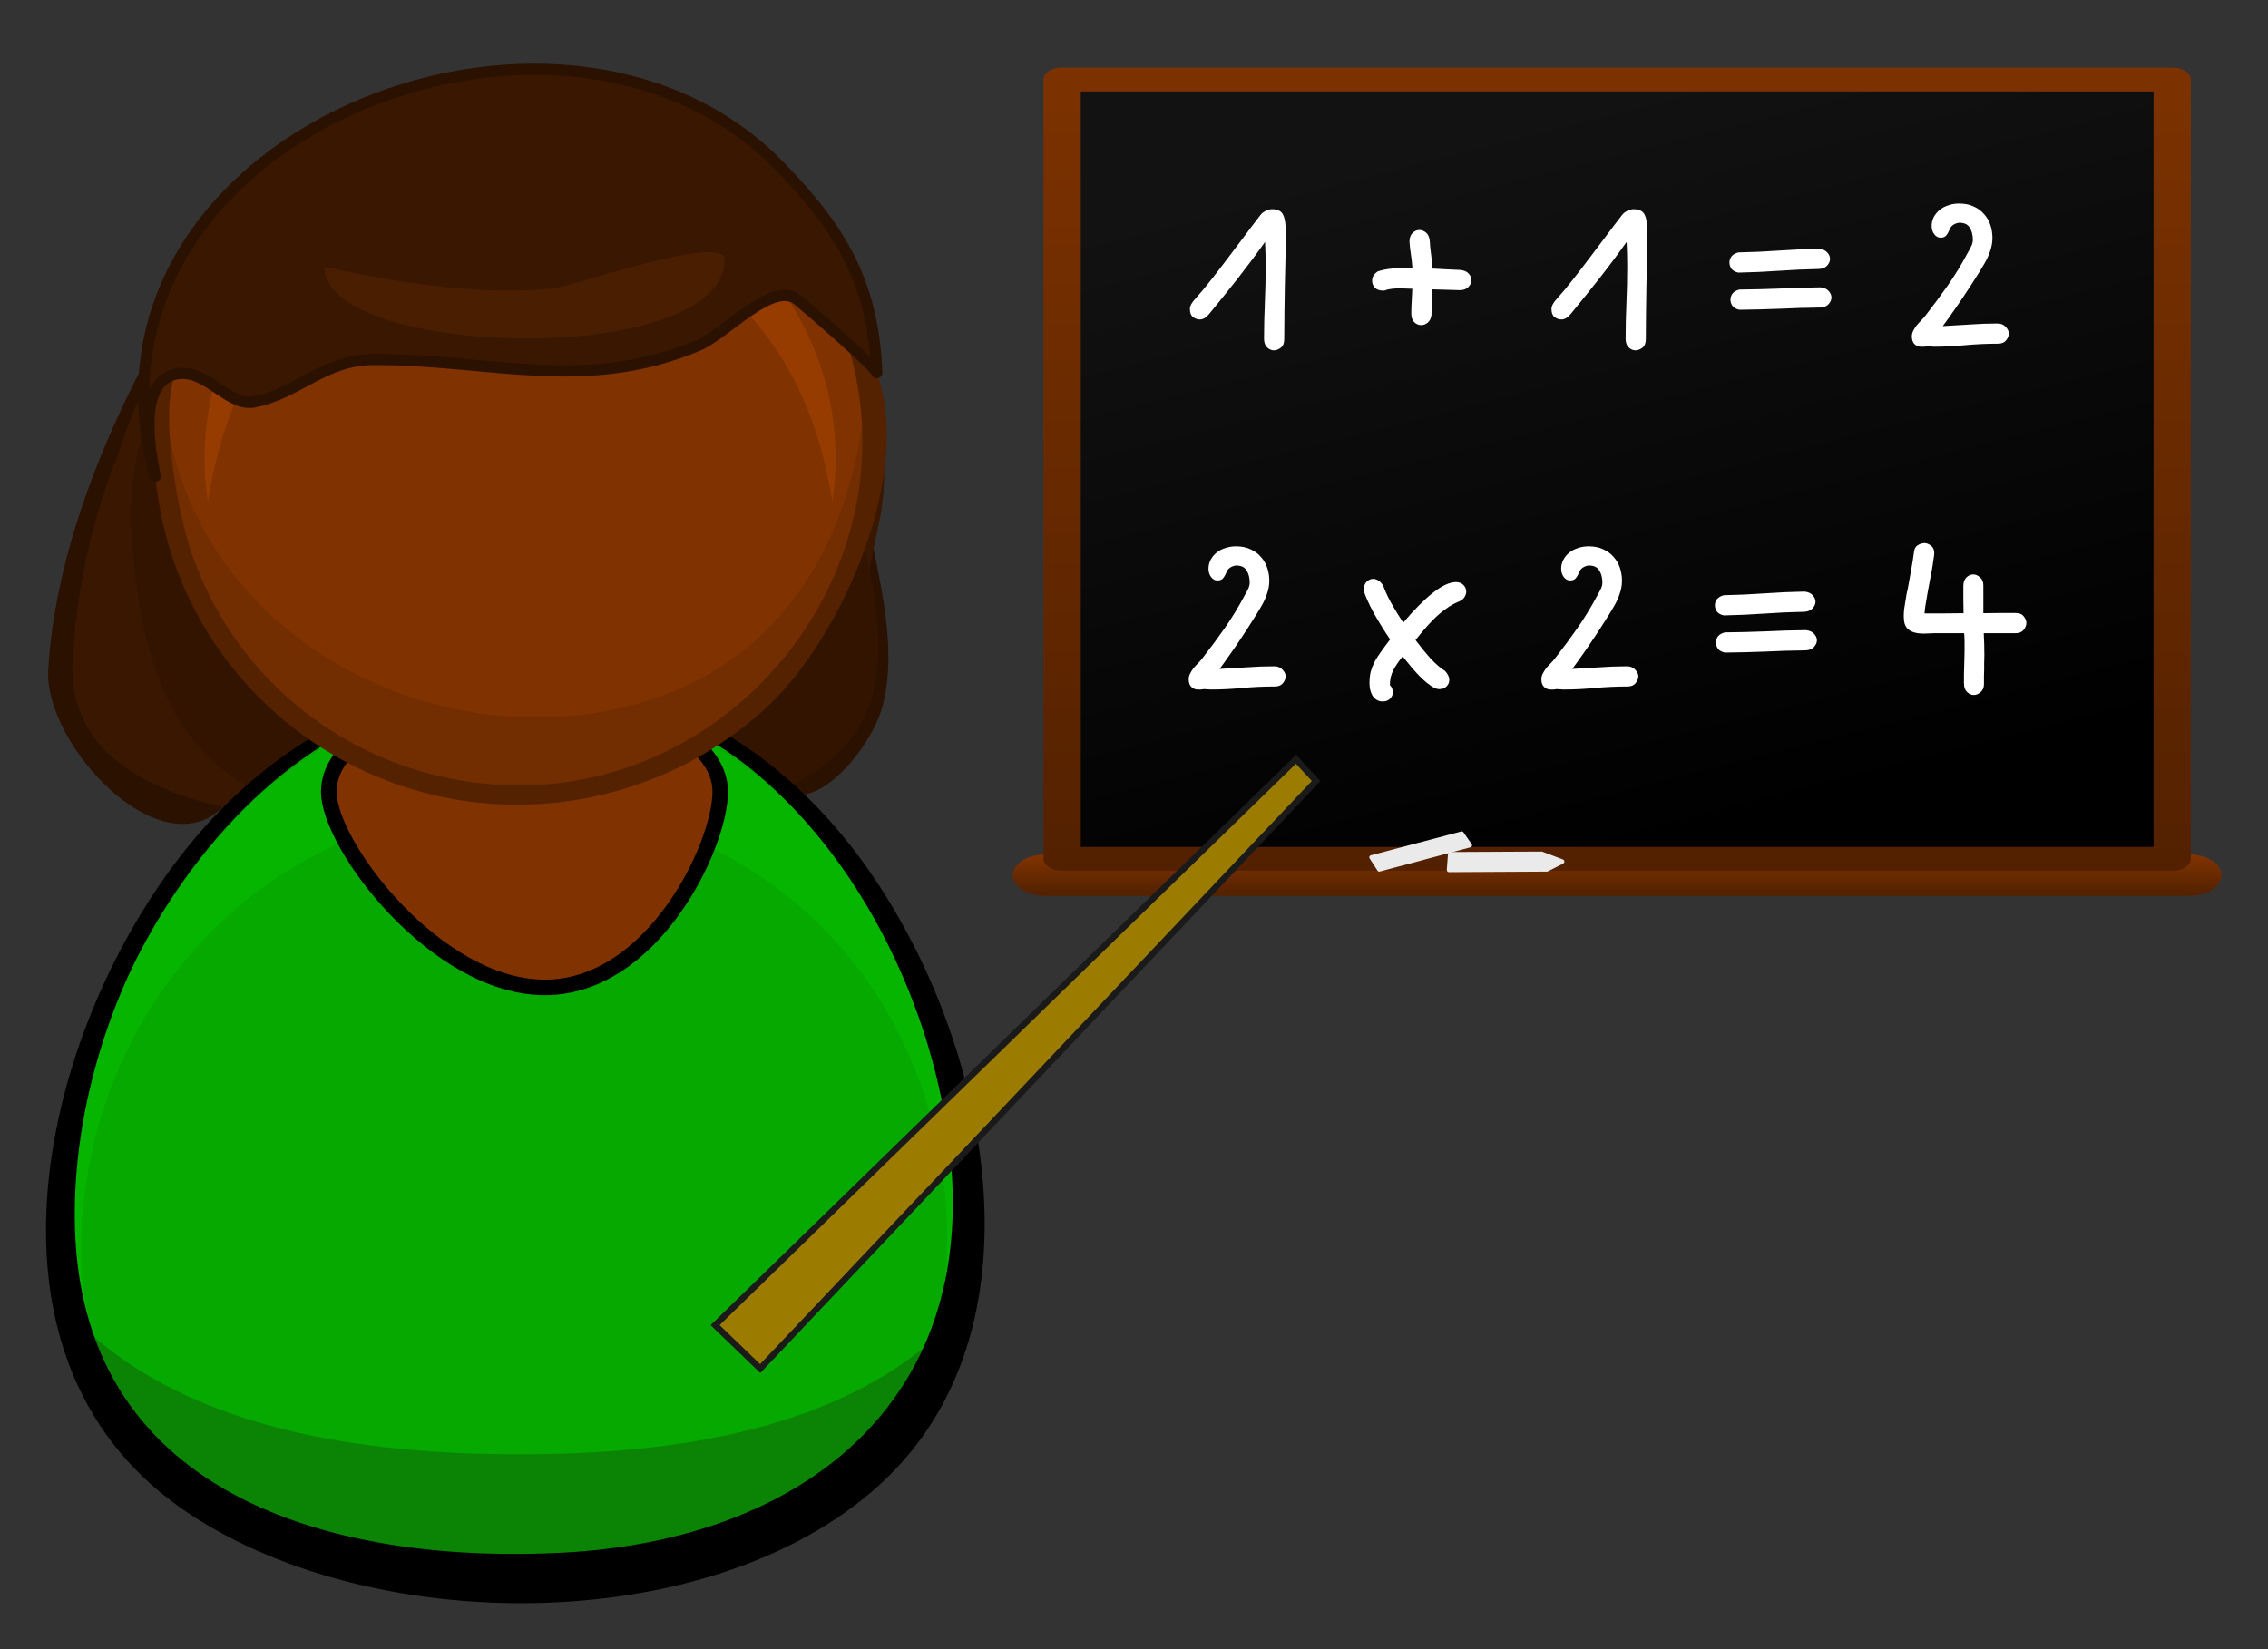
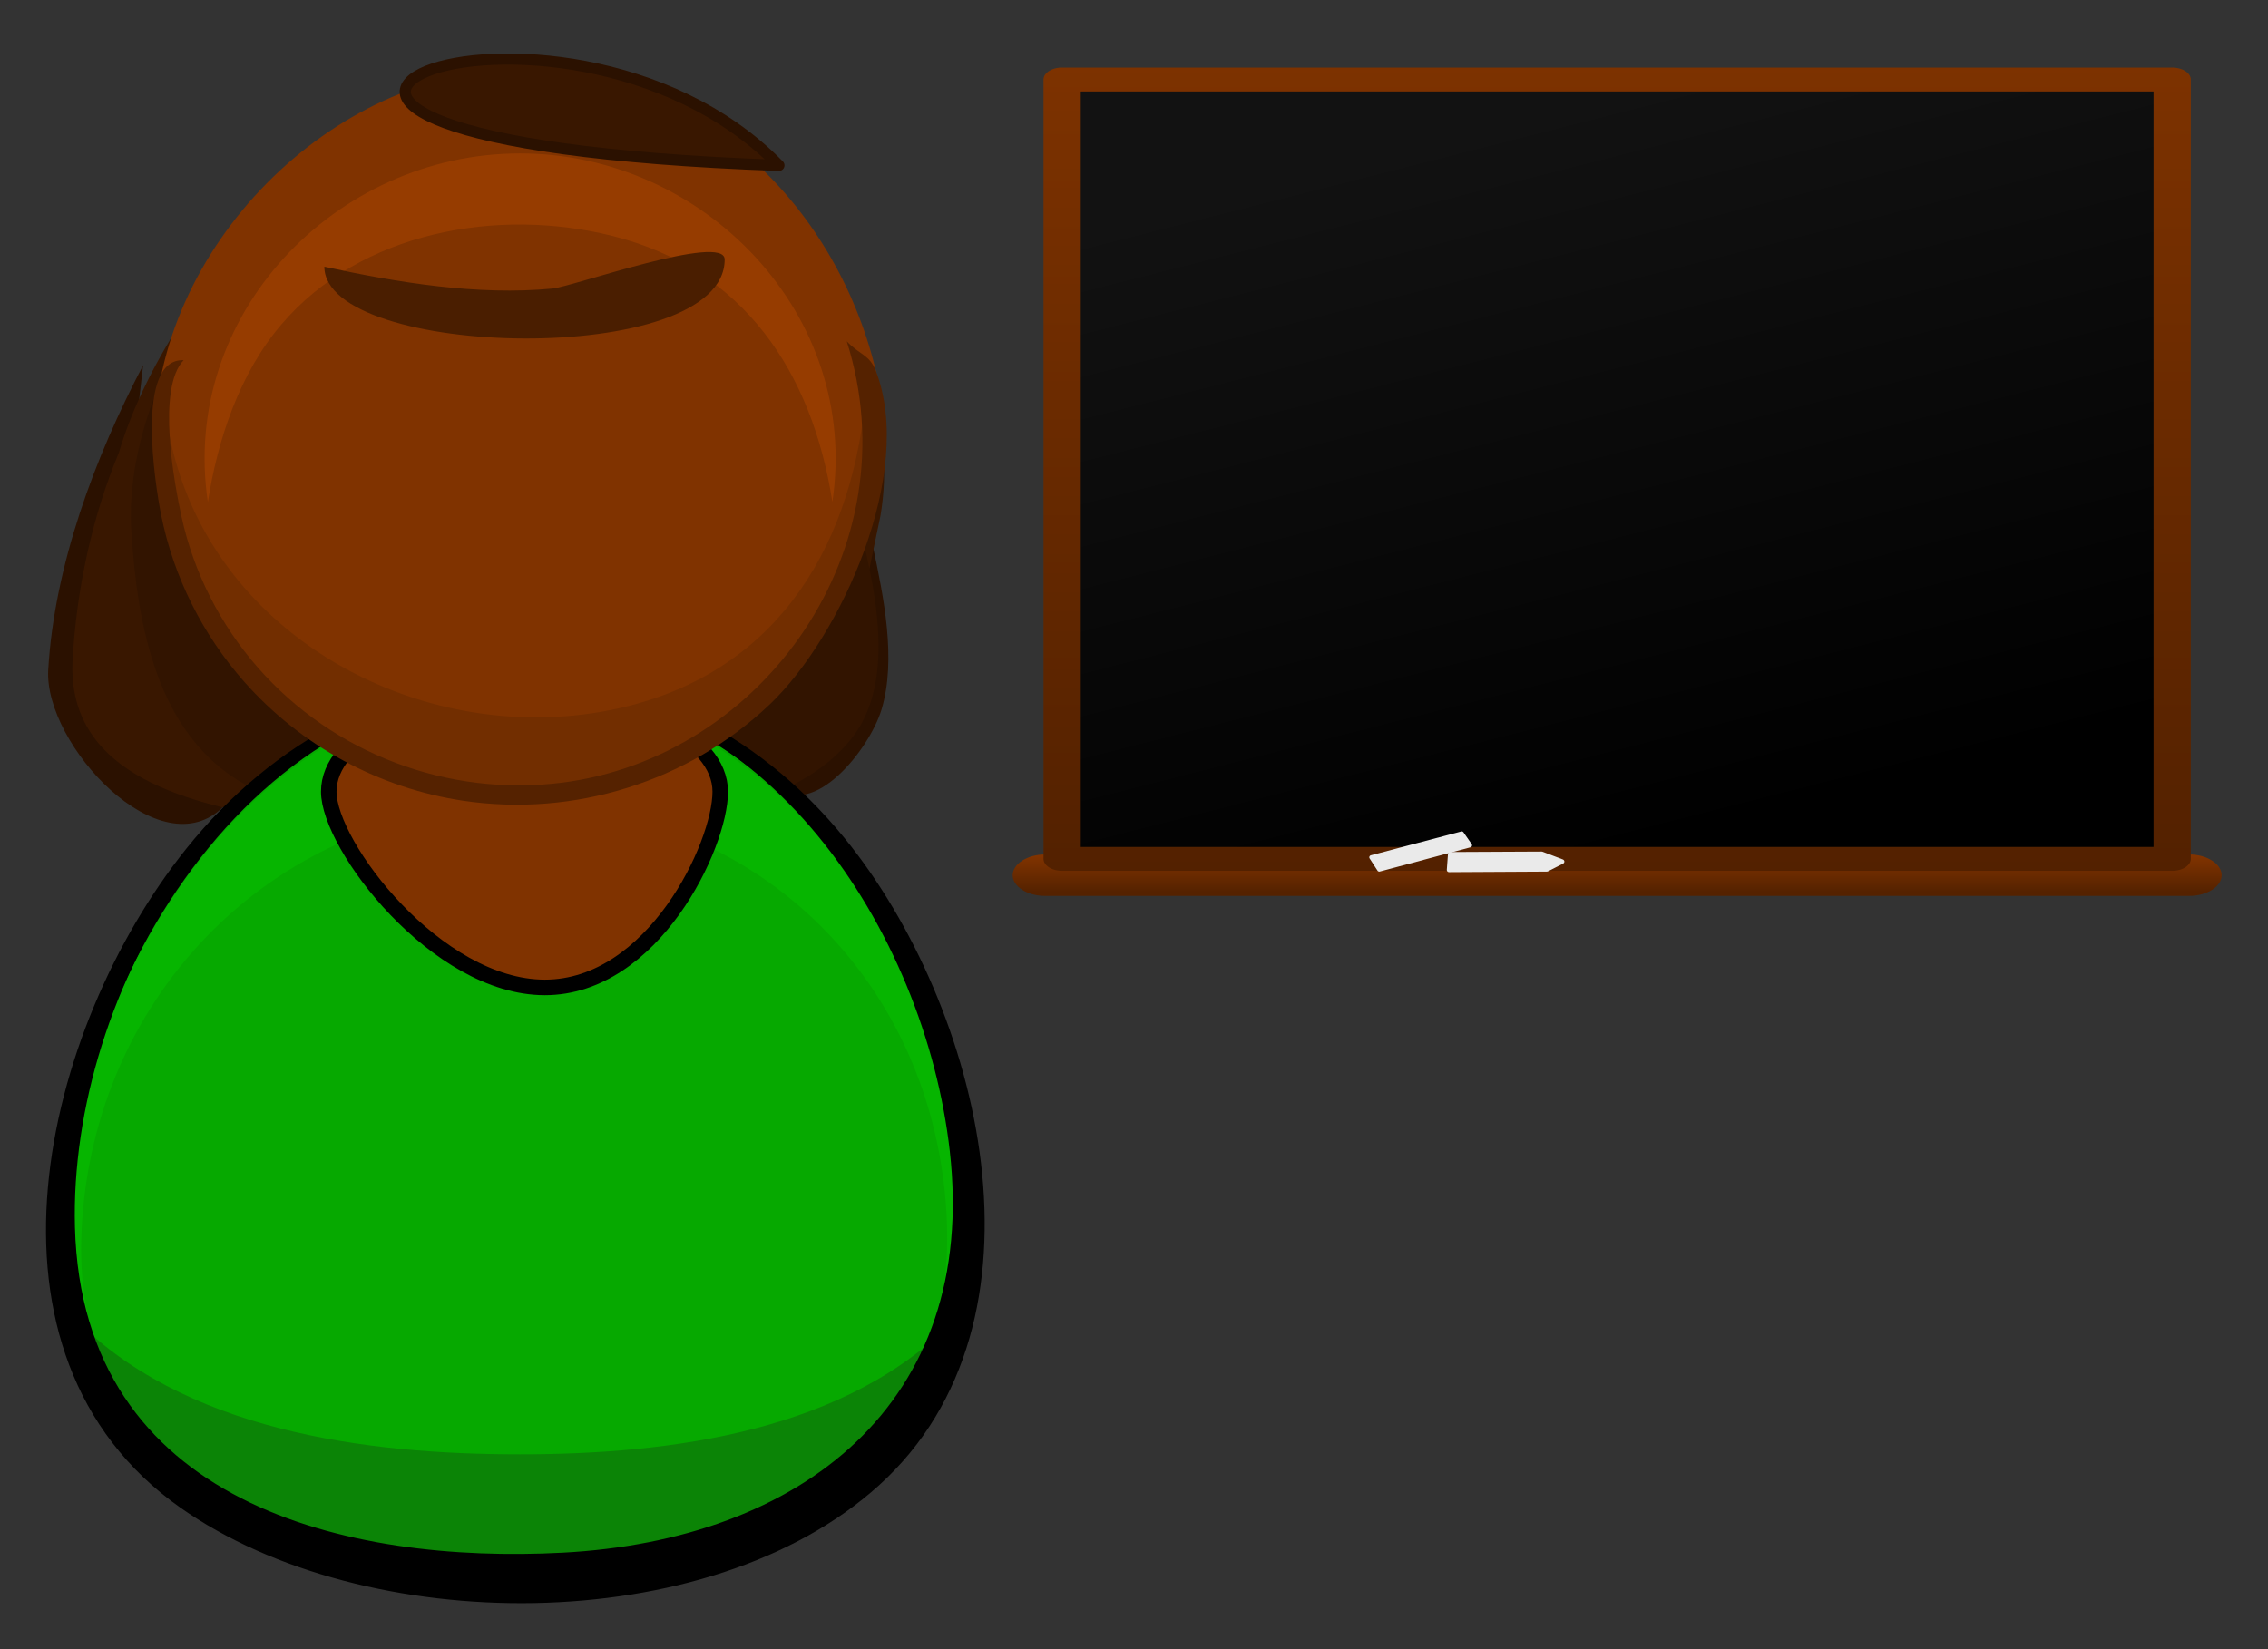
<svg xmlns="http://www.w3.org/2000/svg" xmlns:xlink="http://www.w3.org/1999/xlink" width="931.971" height="677.795" viewBox="0 0 873.723 635.433">
  <rect x="0" y="0" width="873.723" height="635.433" fill="#333333" stroke="none" />
  <defs>
    <linearGradient gradientUnits="userSpaceOnUse" y2="640.422" x2="640.942" y1="916.8" x1="750.644" id="f" xlink:href="#b" gradientTransform="matrix(1 0 0 .641 -26.33 295.24)" />
    <linearGradient id="b">
      <stop offset="0" />
      <stop offset="1" stop-color="#121212" />
    </linearGradient>
    <linearGradient gradientUnits="userSpaceOnUse" y2="948.472" x2="666.071" y1="933.612" x1="666.071" id="g" xlink:href="#c" gradientTransform="matrix(1 0 0 .641 -26.33 295.24)" />
    <linearGradient id="c">
      <stop offset="0" stop-color="#803300" />
      <stop offset="1" stop-color="#520" />
    </linearGradient>
    <linearGradient gradientUnits="userSpaceOnUse" y2="939.968" x2="651.952" y1="601.228" x1="651.952" id="h" xlink:href="#d" gradientTransform="matrix(1 0 0 .641 -26.33 295.24)" />
    <linearGradient id="d">
      <stop offset="0" stop-color="#7d3200" />
      <stop offset="1" stop-color="#532100" />
    </linearGradient>
    <radialGradient xlink:href="#a" id="e" gradientUnits="userSpaceOnUse" gradientTransform="matrix(72.368 -.022 -.022 -72.368 23536.249 33657.27)" cx="-314.28" cy="460.08" r="1.655" />
    <radialGradient r="1.655" gradientTransform="matrix(72.368 -.022 -.022 -72.368 23536.249 33657.27)" cx="-314.28" cy="460.08" gradientUnits="userSpaceOnUse" id="a">
      <stop offset="0" stop-color="#b9daf4" />
      <stop offset="1" stop-color="#7a97cb" />
    </radialGradient>
  </defs>
  <path d="M336.29 210.58c-5.247 18.16 3.92 37.44-2.02 56.128-4.793 15.123-21.728 29.025-35.29 36.37 14.34 12.775 36.052-14.416 40.637-29.747 5.806-19.384.749-43.493-3.326-62.752M62.533 145.894c-5.139 4.243-6.618 11.775-6.636 18.043 2.695-6.225 5.153-11.42 6.636-18.043m-7.401-5.153c-18.576 35.421-34.18 77.015-36.554 117.35-1.683 28.676 43.324 77.438 67.7 52.49-33.231-9.737-60.217-29.723-55.004-67.294 2.535-18.225 8.008-36.121 14.367-53.334 6.54-17.719 7.259-30.537 9.49-49.212" fill="#2b1100" />
  <path d="M330.52 240.19c-1.515 61.705-163.68 86.285-222.058 75.574-31.904-5.844-83.012-15.57-80.487-61.494 1.494-27.17 7.542-55.256 17.863-79.962 17.119-57.94 84.054-141.987 161.687-130.437 84.222 12.537 143.127 85.393 131.699 154.699" fill="#391700" />
  <path d="M193.263 42.828c-73.528 0-147.12 91.879-142.66 161.911 2.275 35.763 9.668 78.641 44.072 97.692 45.266 18.606 91.013 22.236 139.472 16.634 31.199-3.604 72.961-8.281 93.847-34.444 19.501-24.437 7.034-66.965-.087-94.283-16.196-62.103-59.914-147.51-134.644-147.51" fill="#321400" />
  <path d="M375.042 477.216c0 101.054-96.8 136.786-183.674 134.623-96.174-2.423-180.962-52.17-168.581-158.459 10.702-91.878 82.893-197.483 185.677-191.556 104.713 6.043 166.578 120.814 166.578 215.392" fill="#06a900" />
  <path d="M200.53 265.562c-100.01 0-167.34 105.54-174.568 195.691-8.323 103.866 82.495 146.692 173.85 146.692-82.988 0-172.479-37.116-168.417-133.022 3.894-92.09 75.946-164.843 169.001-164.843 88.777 0 156.854 65.295 163.948 153.207 8.116 100.534-74.271 144.658-164.467 144.658 88.34 0 174.828-40.966 171.025-140.722-3.504-92.038-67.557-201.661-170.372-201.661" fill="#06b500" />
  <path d="M71.64 327.154c-54.914 68.683-86.23 194.533-2.09 253.798 70.772 49.834 203.25 50.959 269.077-8.652 69.885-63.245 39.253-184.674-13.004-249.04-69.92-86.111-185.366-81.764-253.984 3.894M24.586 480.331c0-100.427 76.785-227.479 190.912-214.58 99.738 11.266 156.24 120.197 156.24 211.465 0 91.407-81.6 129.129-162.552 131.205-82.893 2.12-184.6-29.027-184.6-128.09" />
  <path d="M200.219 560.36c-58.94 0-130.115-8.825-173.102-53.944 15.885 79.035 102.81 102.135 172.834 102.135 69.941 0 152.233-23.403 168.728-101.14-41.732 44.384-110.878 52.95-168.46 52.95" fill="#0b8406" />
  <path d="M200.53 263.55c93.998.065 155.764 95.261 165.359 179.902 11.048 97.528-57.557 150.002-149.236 154.803-82.396 4.326-184.923-18.455-187.78-125.408-2.437-91.227 62.834-202.09 162.828-208.977C91.53 270.61 27.1 379.113 23.41 470.727c-3.844 111.354 96.096 141.285 185.002 139.079 92.06-2.293 171.484-42.735 164.03-150.845-6.687-90.512-71.14-195.41-171.912-195.41" />
  <path d="M744.57 332.275c1.141 2.11 1.323 3.119 3.352 1.514l-3.353-1.514m128.29-2.5c-1.956.955-3.907 1.916-5.862 2.868 4.313 4.542 4.412 2.435 5.862-2.869" transform="matrix(1 0 0 1 -605.938 -35.783)" fill="url(#e)" />
  <path d="M277.47 305.03c0 20.788-25.943 75.428-67.59 75.428-41.647 0-83.227-54.64-83.227-75.428 0-20.788 33.762-37.64 75.409-37.64 41.647 0 75.408 16.852 75.408 37.64z" fill="#803300" stroke="#000" stroke-width="5.986" stroke-linejoin="round" />
  <path d="M337.597 174.51c0 74.12-64.746 131.94-137.261 131.94-72.507 0-140.855-62.409-140.855-136.486 0-74.056 68.37-143.057 140.855-143.057 72.493-.004 125.14 56.845 138.271 121.339" fill="#803300" />
  <path d="M108.37 125.056c30.555-35.901 83.383-45.22 127.568-34.158 50.717 12.705 77.001 52.785 84.723 102.49 10.802-71.94-49.19-134.272-120.325-134.272-71.21 0-131.02 62.405-120.257 134.341 3.747-24.095 12.221-49.618 28.292-68.401" fill="#963c00" />
  <path d="M332.666 160.183c-7.649 58.6-39.712 103.364-100.985 114.062-74.436 12.995-155.165-33.44-167.256-111.505l-.878 2.137c-7.942 83.019 73.457 148.107 153.504 138.455 70.128-8.47 124.5-71.922 115.615-143.149" fill="#722e00" />
  <path d="M326.205 131.506c25.206 79.384-31.833 160.358-109.999 170.096-43.3 5.389-87.666-10.976-116.974-44.501-14.32-16.388-24.573-36.401-29.28-57.942-2.887-13.187-9.596-49.517.791-60.378-18.674-.742-11.045 47.71-8.678 59.552 4.784 23.965 16.032 46.246 31.991 64.316 21.97 24.874 52.12 41.07 84.397 45.882 42.405 6.316 86.466-7.11 118.045-37.08 27.376-25.987 56.073-89.129 40.936-128.484-2.452-6.375-6.3-6.224-11.229-11.461" fill="#520" />
-   <path d="M300.067 63.715c23.321 23.918 36.338 44.58 37.71 79.887-.072-1.985-26.437-24.748-30.425-28.019-9.543-7.825-27.651 13-38.393 17.525-43.83 18.45-80.838 5.16-125.313 5.42-18.71.108-29.13 13.168-45.695 16.352-10.339 1.986-18.692-13.631-30.684-10.633-14.201 3.538-9.59 29.195-7.449 39.266C23.844 53.935 214.955-23.352 300.068 63.715" fill="#391700" stroke="#2b1100" stroke-width="4.302" stroke-linecap="round" stroke-linejoin="round" />
+   <path d="M300.067 63.715C23.844 53.935 214.955-23.352 300.068 63.715" fill="#391700" stroke="#2b1100" stroke-width="4.302" stroke-linecap="round" stroke-linejoin="round" />
  <path d="M279.176 99.974c0 42.026-154.22 38.258-154.22 2.777 28.167 6.121 59.14 11.196 87.938 8.423 7.678-.74 66.282-21.535 66.282-11.2" fill="#4a1e00" />
  <path style="marker:none" transform="matrix(1.435 0 0 1.435 -356.098 -952.463)" color="#000" overflow="visible" fill="url(#f)" d="M533.295 685.093H831.29v209.249H533.295z" />
  <path d="M528.67 893.168c-4.72 0-8.656 2.545-8.656 5.572s3.936 5.551 8.656 5.551h307.25c4.72 0 8.656-2.524 8.656-5.551s-3.936-5.572-8.656-5.572H528.67z" style="line-height:normal;-inkscape-font-specification:Sans;text-indent:0;text-align:start;text-decoration-line:none;text-transform:none;block-progression:tb;marker:none" transform="matrix(1.435 0 0 1.435 -356.098 -952.463)" color="#000" font-weight="400" font-family="Sans" overflow="visible" fill="url(#g)" />
  <path d="M532.795 681.894a5 3.207 0 00-4.5 3.206v209.25a5 3.207 0 005 3.207h298a5 3.207 0 005-3.206V685.1a5 3.207 0 00-5-3.207h-298a5 3.207 0 00-.5 0zm5.5 6.413h288v202.837h-288V688.307z" style="line-height:normal;-inkscape-font-specification:Sans;text-indent:0;text-align:start;text-decoration-line:none;text-transform:none;block-progression:tb;marker:none" transform="matrix(1.435 0 0 1.435 -356.098 -952.463)" color="#000" font-weight="400" font-family="Sans" overflow="visible" fill="url(#h)" />
  <path style="marker:none" d="M601.8 331.965l-7.868-2.997-35.258.175-.442 6.032 37.697-.208z" color="#000" overflow="visible" fill="#eaeaea" stroke="#eaeaea" stroke-width="1.724" stroke-linecap="round" stroke-linejoin="round" />
  <path d="M563.137 321.143l-34.837 9.179 3.054 4.714 34.946-9.34c-1.757-2.55-1.764-2.518-3.163-4.553z" style="marker:none" color="#000" overflow="visible" fill="#eaeaea" stroke="#eaeaea" stroke-width="1.594" stroke-linecap="round" stroke-linejoin="round" />
  <g style="line-height:125%" font-weight="400" font-size="55.523" font-family="Comic Jens Free Pro" letter-spacing="0" word-spacing="0" fill="#fff">
-     <path d="M472.718 220.001q-.7 1.712-1.479 2.724-.7.934-2.256.934-1.401 0-2.413-1.323-1.011-1.323-1.011-3.19 0-1.79.778-3.347.856-1.634 2.256-2.801 1.401-1.167 3.347-1.79 1.945-.7 4.202-.7 3.268 0 5.68 1.167 2.413 1.09 3.969 2.957 1.634 1.79 2.412 4.202.778 2.335.778 4.903 0 2.567-.856 4.98-.778 2.412-2.178 4.824-1.712 2.957-3.736 6.07-1.945 3.113-4.046 6.225-2.023 3.113-4.202 6.148-2.101 3.035-4.124 5.758 5.291-.31 10.427-.622 5.214-.39 10.583-.39 2.101 0 3.268 1.324 1.168 1.245 1.168 2.568t-1.09 2.645q-1.011 1.245-3.113 1.245-6.147 0-12.295.545-6.147.623-12.295.623-.7 0-1.4-.078-.7 0-1.401-.078-.7.156-1.167.156h-1.09q-1.4 0-2.49-1.012-1.011-1.011-1.011-2.957 0-1.167.544-2.179.545-1.09 1.323-2.1.856-1.012 1.79-1.946.934-.934 1.634-1.868 4.67-5.992 8.638-11.672 3.968-5.68 7.548-12.373.156-.311.467-.856.389-.623.7-1.323.39-.7.623-1.4.233-.779.233-1.48 0-2.8-1.167-4.668-1.167-1.946-3.969-1.946-.933 0-2.1.623-1.09.622-1.48 1.478zM525.322 227.55q0-2.18 1.09-3.347 1.166-1.167 2.567-1.167 1.09 0 2.101.7 1.012.623 1.79 1.946.856 2.49 2.88 6.303 2.1 3.813 4.824 7.937 6.303-7.47 11.439-11.516 5.214-4.125 8.871-4.125 1.79 0 2.88 1.09 1.089 1.09 1.089 2.568 0 1.09-.7 2.179-.701 1.089-2.257 1.711-2.335.934-4.592 2.568-2.256 1.557-4.357 3.58-2.024 1.945-3.969 4.202-1.945 2.257-3.657 4.436 3.035 4.046 5.992 7.314 3.034 3.19 5.291 4.514 1.712 1.712 1.712 3.58 0 1.4-1.09 2.49-1.011 1.011-2.8 1.011-1.324 0-3.036-1.167t-3.657-2.957q-1.868-1.868-3.813-4.124-1.868-2.257-3.58-4.358-2.023 2.49-3.501 5.136-1.401 2.645-1.401 5.914.623.622.856 1.323.311.7.311 1.4 0 1.401-1.09 2.49-1.01 1.09-2.878 1.09-1.401 0-2.413-.7-.934-.623-1.556-1.635-.545-1.011-.856-2.256-.234-1.245-.234-2.49 0-2.413.467-4.358.545-1.946 1.479-3.813 1.012-1.868 2.49-3.891 1.479-2.101 3.502-4.747-3.502-5.214-6.303-10.194-2.724-5.058-3.891-8.637zM608.586 220.001q-.7 1.712-1.479 2.724-.7.934-2.257.934-1.4 0-2.412-1.323t-1.012-3.19q0-1.79.779-3.347.856-1.634 2.256-2.801 1.401-1.167 3.346-1.79 1.946-.7 4.203-.7 3.268 0 5.68 1.167 2.412 1.09 3.969 2.957 1.634 1.79 2.412 4.202.778 2.335.778 4.903 0 2.567-.856 4.98-.778 2.412-2.179 4.824-1.712 2.957-3.735 6.07-1.945 3.113-4.046 6.225-2.023 3.113-4.202 6.148-2.101 3.035-4.125 5.758 5.292-.31 10.428-.622 5.213-.39 10.583-.39 2.1 0 3.268 1.324 1.167 1.245 1.167 2.568t-1.089 2.645q-1.012 1.245-3.113 1.245-6.147 0-12.295.545-6.147.623-12.295.623-.7 0-1.4-.078-.7 0-1.401-.078-.7.156-1.167.156h-1.09q-1.4 0-2.49-1.012-1.012-1.011-1.012-2.957 0-1.167.545-2.179.545-1.09 1.323-2.1.856-1.012 1.79-1.946.934-.934 1.634-1.868 4.669-5.992 8.638-11.672 3.968-5.68 7.548-12.373.155-.311.467-.856.389-.623.7-1.323.39-.7.623-1.4.233-.779.233-1.48 0-2.8-1.167-4.668-1.167-1.946-3.969-1.946-.934 0-2.1.623-1.09.622-1.48 1.478zM664.458 251.44q-1.79-.39-2.646-1.48-.778-1.166-.778-2.412 0-1.245.778-2.334.856-1.09 2.646-1.556 7.86-.078 15.641-.39 7.782-.389 15.641-.466 2.101.233 3.113 1.4 1.09 1.168 1.09 2.49 0 1.323-1.09 2.568-1.012 1.168-3.113 1.323-7.86.078-15.641.467-7.782.311-15.641.39zm-.39-14.319q-1.789-.39-2.645-1.479-.778-1.167-.778-2.412 0-1.245.778-2.334.856-1.09 2.646-1.557 7.86-.155 15.563-.7 7.704-.545 15.563-.7 2.102.233 3.113 1.4 1.09 1.168 1.09 2.49 0 1.323-1.09 2.568-1.011 1.168-3.113 1.323-7.859.156-15.563.7-7.704.545-15.563.701zM756.36 225.838q0-2.257 1.167-3.347 1.167-1.167 2.645-1.167 1.323 0 2.568 1.09 1.323 1.09 1.323 3.112v10.739q3.113-.078 6.148-.078h6.225q2.257 0 3.19 1.323 1.012 1.245 1.012 2.568t-1.09 2.646q-1.01 1.245-3.112 1.245h-12.217q.233 4.358.233 8.482 0 1.79-.078 3.035v2.49q0 1.167-.077 2.49v3.113q0 2.023-1.323 3.112-1.245 1.09-2.568 1.09-1.479 0-2.646-1.167-1.167-1.09-1.167-3.347v-3.501q.078-1.479.078-2.802.077-1.4.077-2.879.078-1.478.078-3.424v-3.346q0-1.634-.155-3.346h-11.595q-1.012 0-1.946.078-.933.077-1.945.077-2.257 0-3.813-.466-1.478-.467-2.412-1.323-.856-.856-1.245-2.101-.312-1.245-.312-2.802 0-1.245.156-2.723l.467-2.957q.233-1.479.467-2.88.311-1.4.545-2.49.622-3.501 1.245-6.925.622-3.424 1.089-6.926.233-1.79 1.479-2.49 1.322-.778 2.49-.778 1.323 0 2.568 1.011 1.245.934 1.245 2.88 0 .622-.312 2.49-.233 1.867-.622 4.046-.156.934-.623 3.268-.467 2.335-.933 4.98-.467 2.646-.856 5.059-.39 2.334-.39 3.346h7.549q3.735 0 7.47-.078-.078-2.568-.078-5.136v-5.291z" style="line-height:125%;-inkscape-font-specification:'Comic Jens Free Pro, Normal';text-align:start" />
-   </g>
+     </g>
  <g style="line-height:125%" font-weight="400" font-size="55.523" font-family="Comic Jens Free Pro" letter-spacing="0" word-spacing="0" fill="#fff">
-     <path d="M465.87 120.907q-1.79 2.179-3.58 2.179-1.478 0-2.723-.934-1.167-.934-1.167-3.113 0-.856.544-1.867.623-1.09 1.245-1.712 3.502-3.891 6.615-7.938 3.19-4.046 6.225-8.092l6.225-8.249q3.113-4.202 6.381-8.404.623-.856 1.868-1.479 1.323-.7 2.49-.7 3.268 0 4.28 2.101 1.09 2.101 1.09 7.315 0 4.59-.156 9.649-.078 4.98-.234 10.194l-.155 10.505q-.078 5.292-.078 10.35 0 2.257-1.323 3.268-1.323 1.012-2.646 1.012-1.478 0-2.646-1.168-1.167-1.089-1.167-3.346 0-6.925.312-13.773.31-6.926.31-14.163 0-4.669-.233-9.338-4.902 6.926-10.271 13.774-5.37 6.848-11.206 13.929zM542.986 93.126q0-2.256 1.167-3.346 1.168-1.167 2.646-1.167 1.323 0 2.49.934 1.168.934 1.479 2.957.155 2.801.545 5.525.389 2.723.544 5.447 2.957.156 5.837.311 2.879.156 4.98.234 2.1.233 3.112 1.4 1.09 1.168 1.09 2.49 0 1.323-1.09 2.569-1.011 1.167-3.112 1.322l-10.817-.31-.311 4.98q-.078 2.412-.078 4.902-.311 2.023-1.478 2.957-1.168.934-2.49.934-1.479 0-2.646-1.09-1.167-1.167-1.167-3.424 0-2.412.155-4.747.156-2.334.234-4.746-1.09-.078-2.257-.078-1.167-.078-2.335-.078-1.556 0-3.19.156-1.556.155-3.035.7h-.467q-2.023 0-3.112-1.09-1.09-1.167-1.09-2.645 0-1.012.467-1.946.545-.933 1.712-1.711 2.334-.779 5.37-1.09 3.034-.311 6.536-.311h1.4v-.311q-.155-2.49-.544-4.825-.39-2.412-.545-4.903zM605.162 120.907q-1.79 2.179-3.58 2.179-1.478 0-2.724-.934-1.167-.934-1.167-3.113 0-.856.545-1.867.622-1.09 1.245-1.712 3.502-3.891 6.614-7.938 3.19-4.046 6.226-8.092l6.225-8.249q3.113-4.202 6.381-8.404.623-.856 1.868-1.479 1.323-.7 2.49-.7 3.268 0 4.28 2.101 1.09 2.101 1.09 7.315 0 4.59-.156 9.649-.078 4.98-.234 10.194l-.156 10.505q-.077 5.292-.077 10.35 0 2.257-1.323 3.268-1.323 1.012-2.646 1.012-1.479 0-2.646-1.168-1.167-1.089-1.167-3.346 0-6.925.311-13.773.311-6.926.311-14.163 0-4.669-.233-9.338-4.902 6.926-10.272 13.774-5.37 6.848-11.205 13.929zM670.06 119.35q-1.79-.388-2.645-1.478-.778-1.167-.778-2.412 0-1.245.778-2.335.856-1.09 2.646-1.556 7.86-.078 15.64-.39 7.783-.388 15.642-.466 2.101.233 3.113 1.4 1.09 1.168 1.09 2.49 0 1.324-1.09 2.569-1.012 1.167-3.113 1.323-7.86.077-15.641.467-7.782.31-15.641.389zm-.388-14.318q-1.79-.389-2.646-1.478-.778-1.167-.778-2.412 0-1.246.778-2.335.856-1.09 2.646-1.556 7.86-.156 15.563-.7 7.704-.545 15.563-.701 2.101.233 3.113 1.4 1.09 1.168 1.09 2.49 0 1.324-1.09 2.569-1.012 1.167-3.113 1.323-7.86.155-15.563.7-7.704.545-15.563.7zM751.301 87.913q-.7 1.712-1.478 2.723-.7.934-2.257.934-1.4 0-2.412-1.323t-1.012-3.19q0-1.79.778-3.346.856-1.635 2.257-2.802 1.4-1.167 3.346-1.79 1.945-.7 4.202-.7 3.268 0 5.68 1.167 2.413 1.09 3.97 2.957 1.634 1.79 2.412 4.202.778 2.335.778 4.903 0 2.568-.856 4.98-.778 2.412-2.179 4.825-1.712 2.957-3.735 6.07-1.946 3.112-4.047 6.225-2.023 3.112-4.202 6.147-2.1 3.035-4.124 5.759 5.292-.312 10.427-.623 5.214-.389 10.584-.389 2.1 0 3.268 1.323 1.167 1.245 1.167 2.568t-1.09 2.646q-1.011 1.245-3.112 1.245-6.148 0-12.295.545-6.148.622-12.295.622-.7 0-1.4-.078-.701 0-1.401-.078-.7.156-1.168.156h-1.09q-1.4 0-2.49-1.012-1.01-1.011-1.01-2.957 0-1.167.544-2.178.545-1.09 1.323-2.101.856-1.012 1.79-1.946.933-.934 1.634-1.867 4.669-5.992 8.637-11.673 3.969-5.68 7.548-12.373.156-.311.467-.856.39-.622.7-1.323.39-.7.623-1.4.234-.779.234-1.479 0-2.801-1.168-4.669-1.167-1.945-3.968-1.945-.934 0-2.101.622-1.09.623-1.479 1.479z" style="line-height:125%;-inkscape-font-specification:'Comic Jens Free Pro, Normal';text-align:start" />
-   </g>
-   <path d="M275.488 510.585l223.789-218.026 7.734 8.367-214.153 226.397z" fill="#9b7c00" stroke="#1a1a1a" stroke-width="2.406" />
+     </g>
</svg>